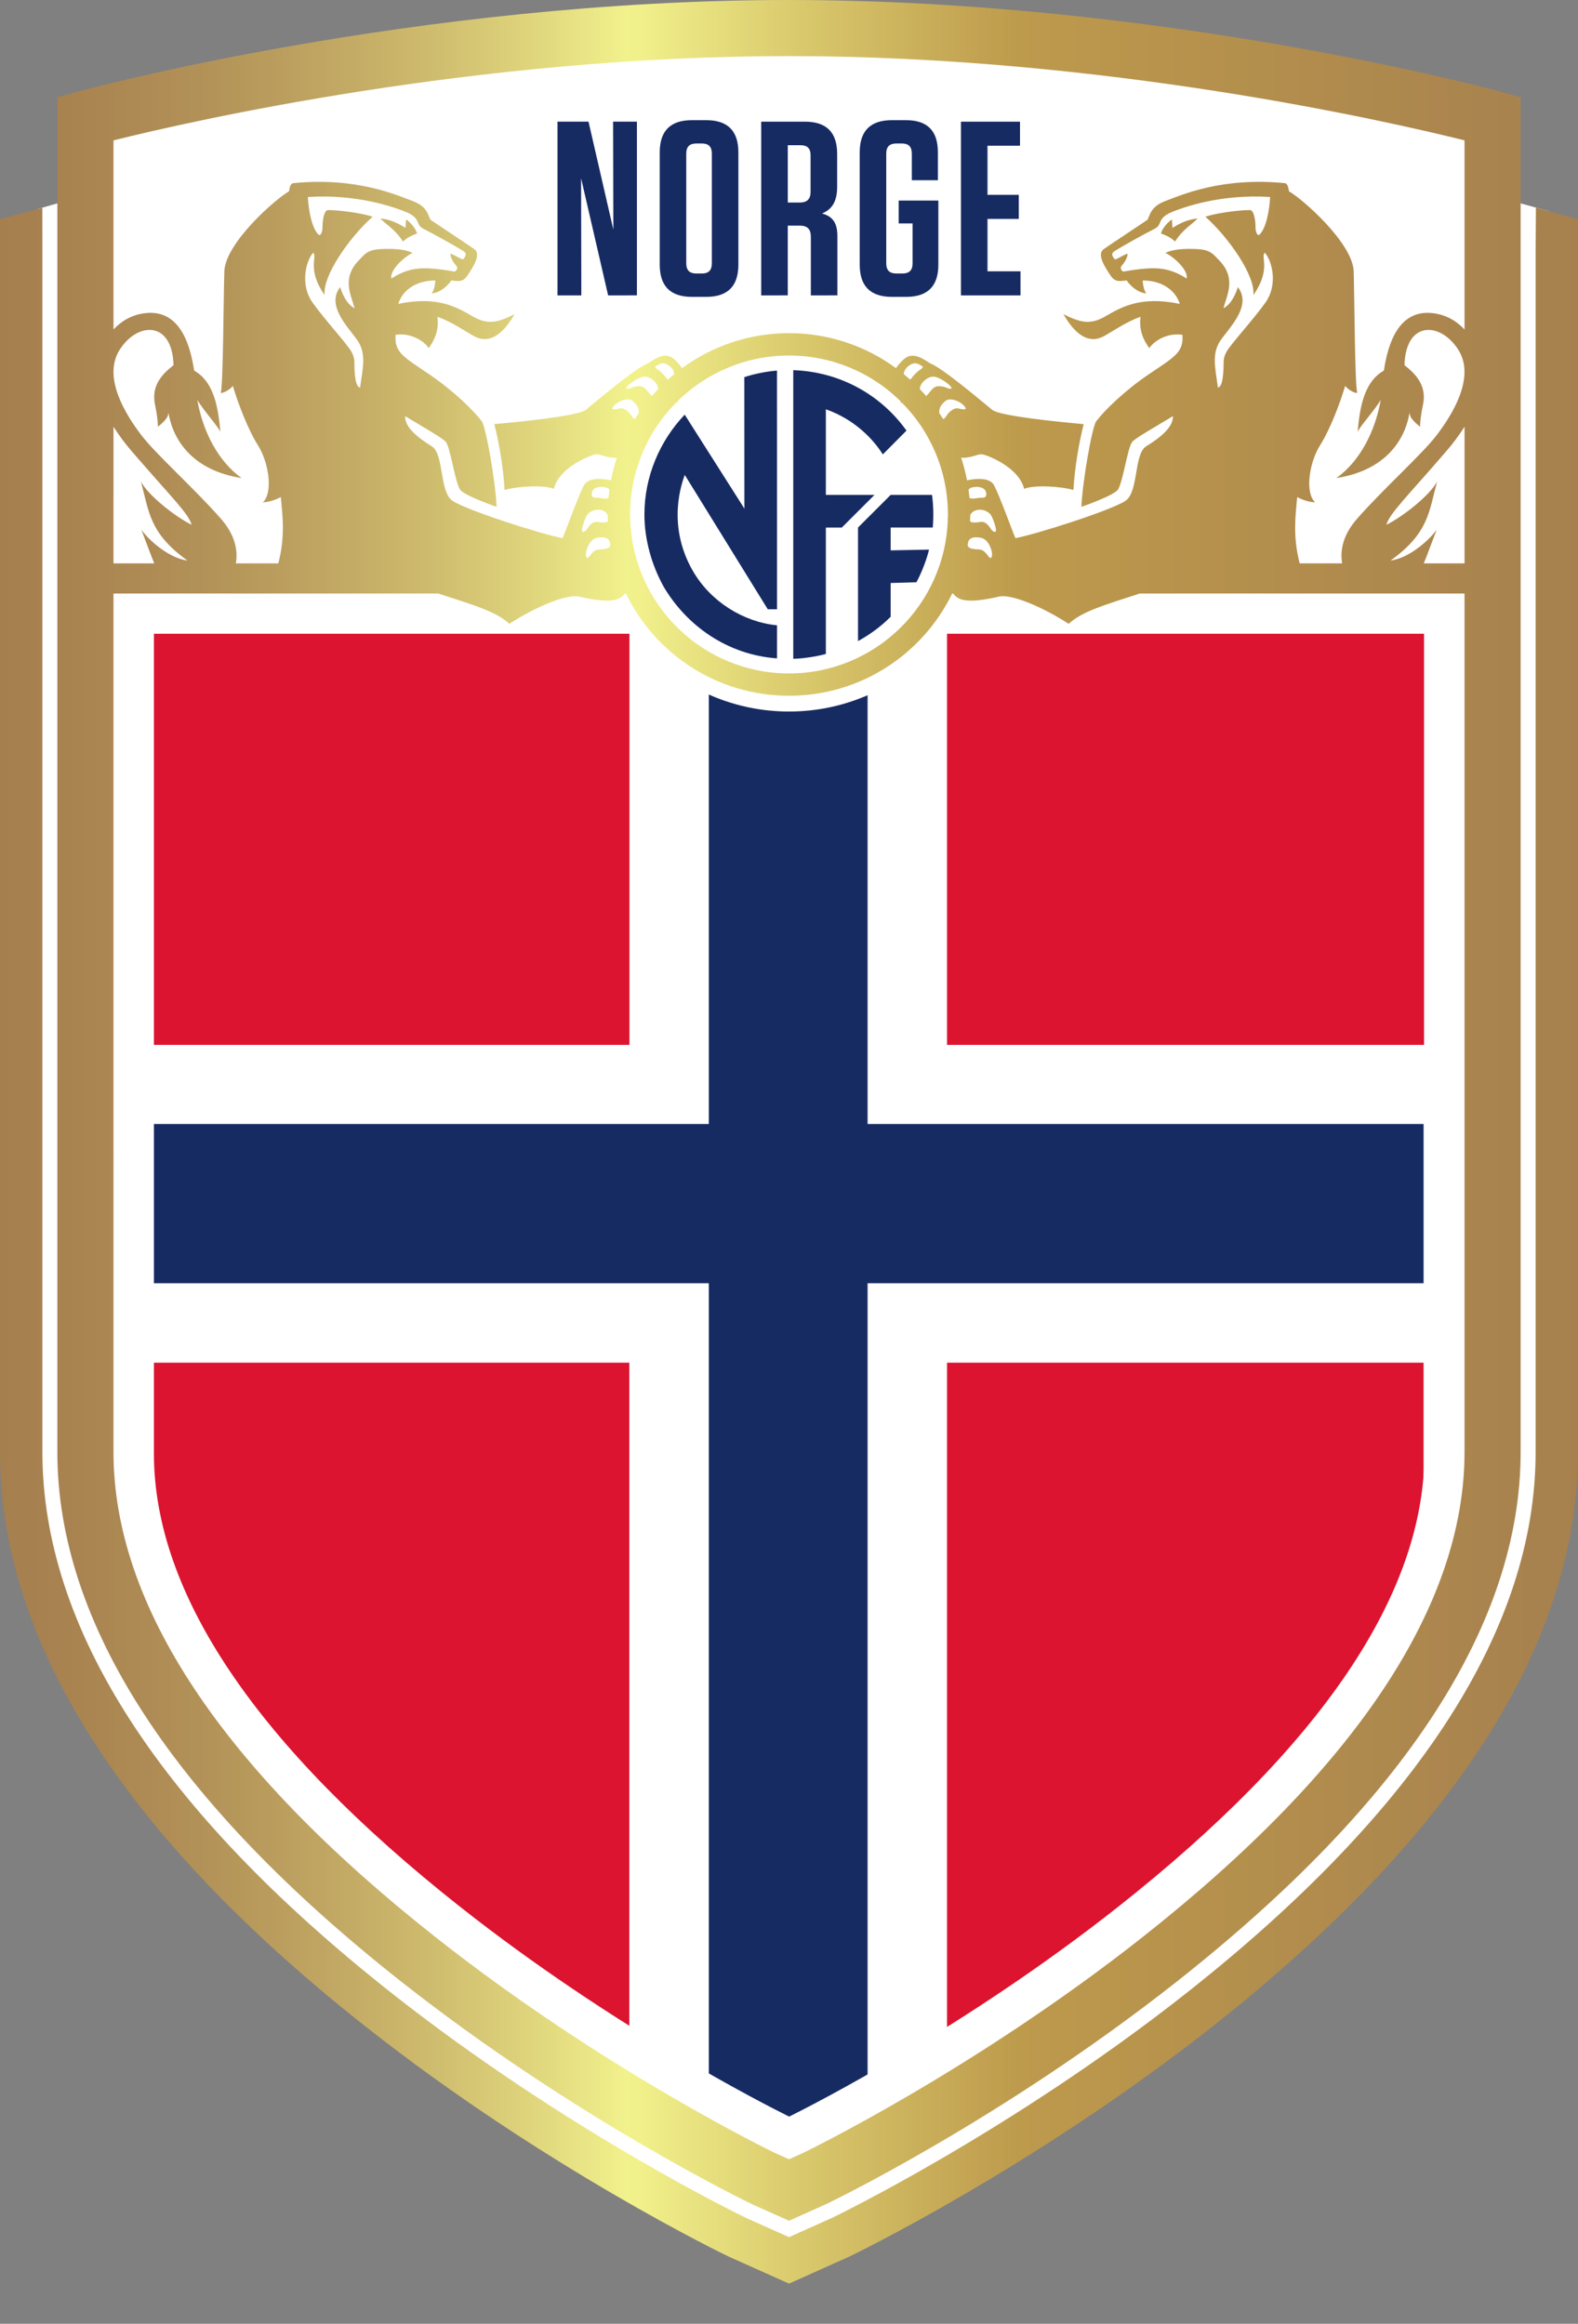
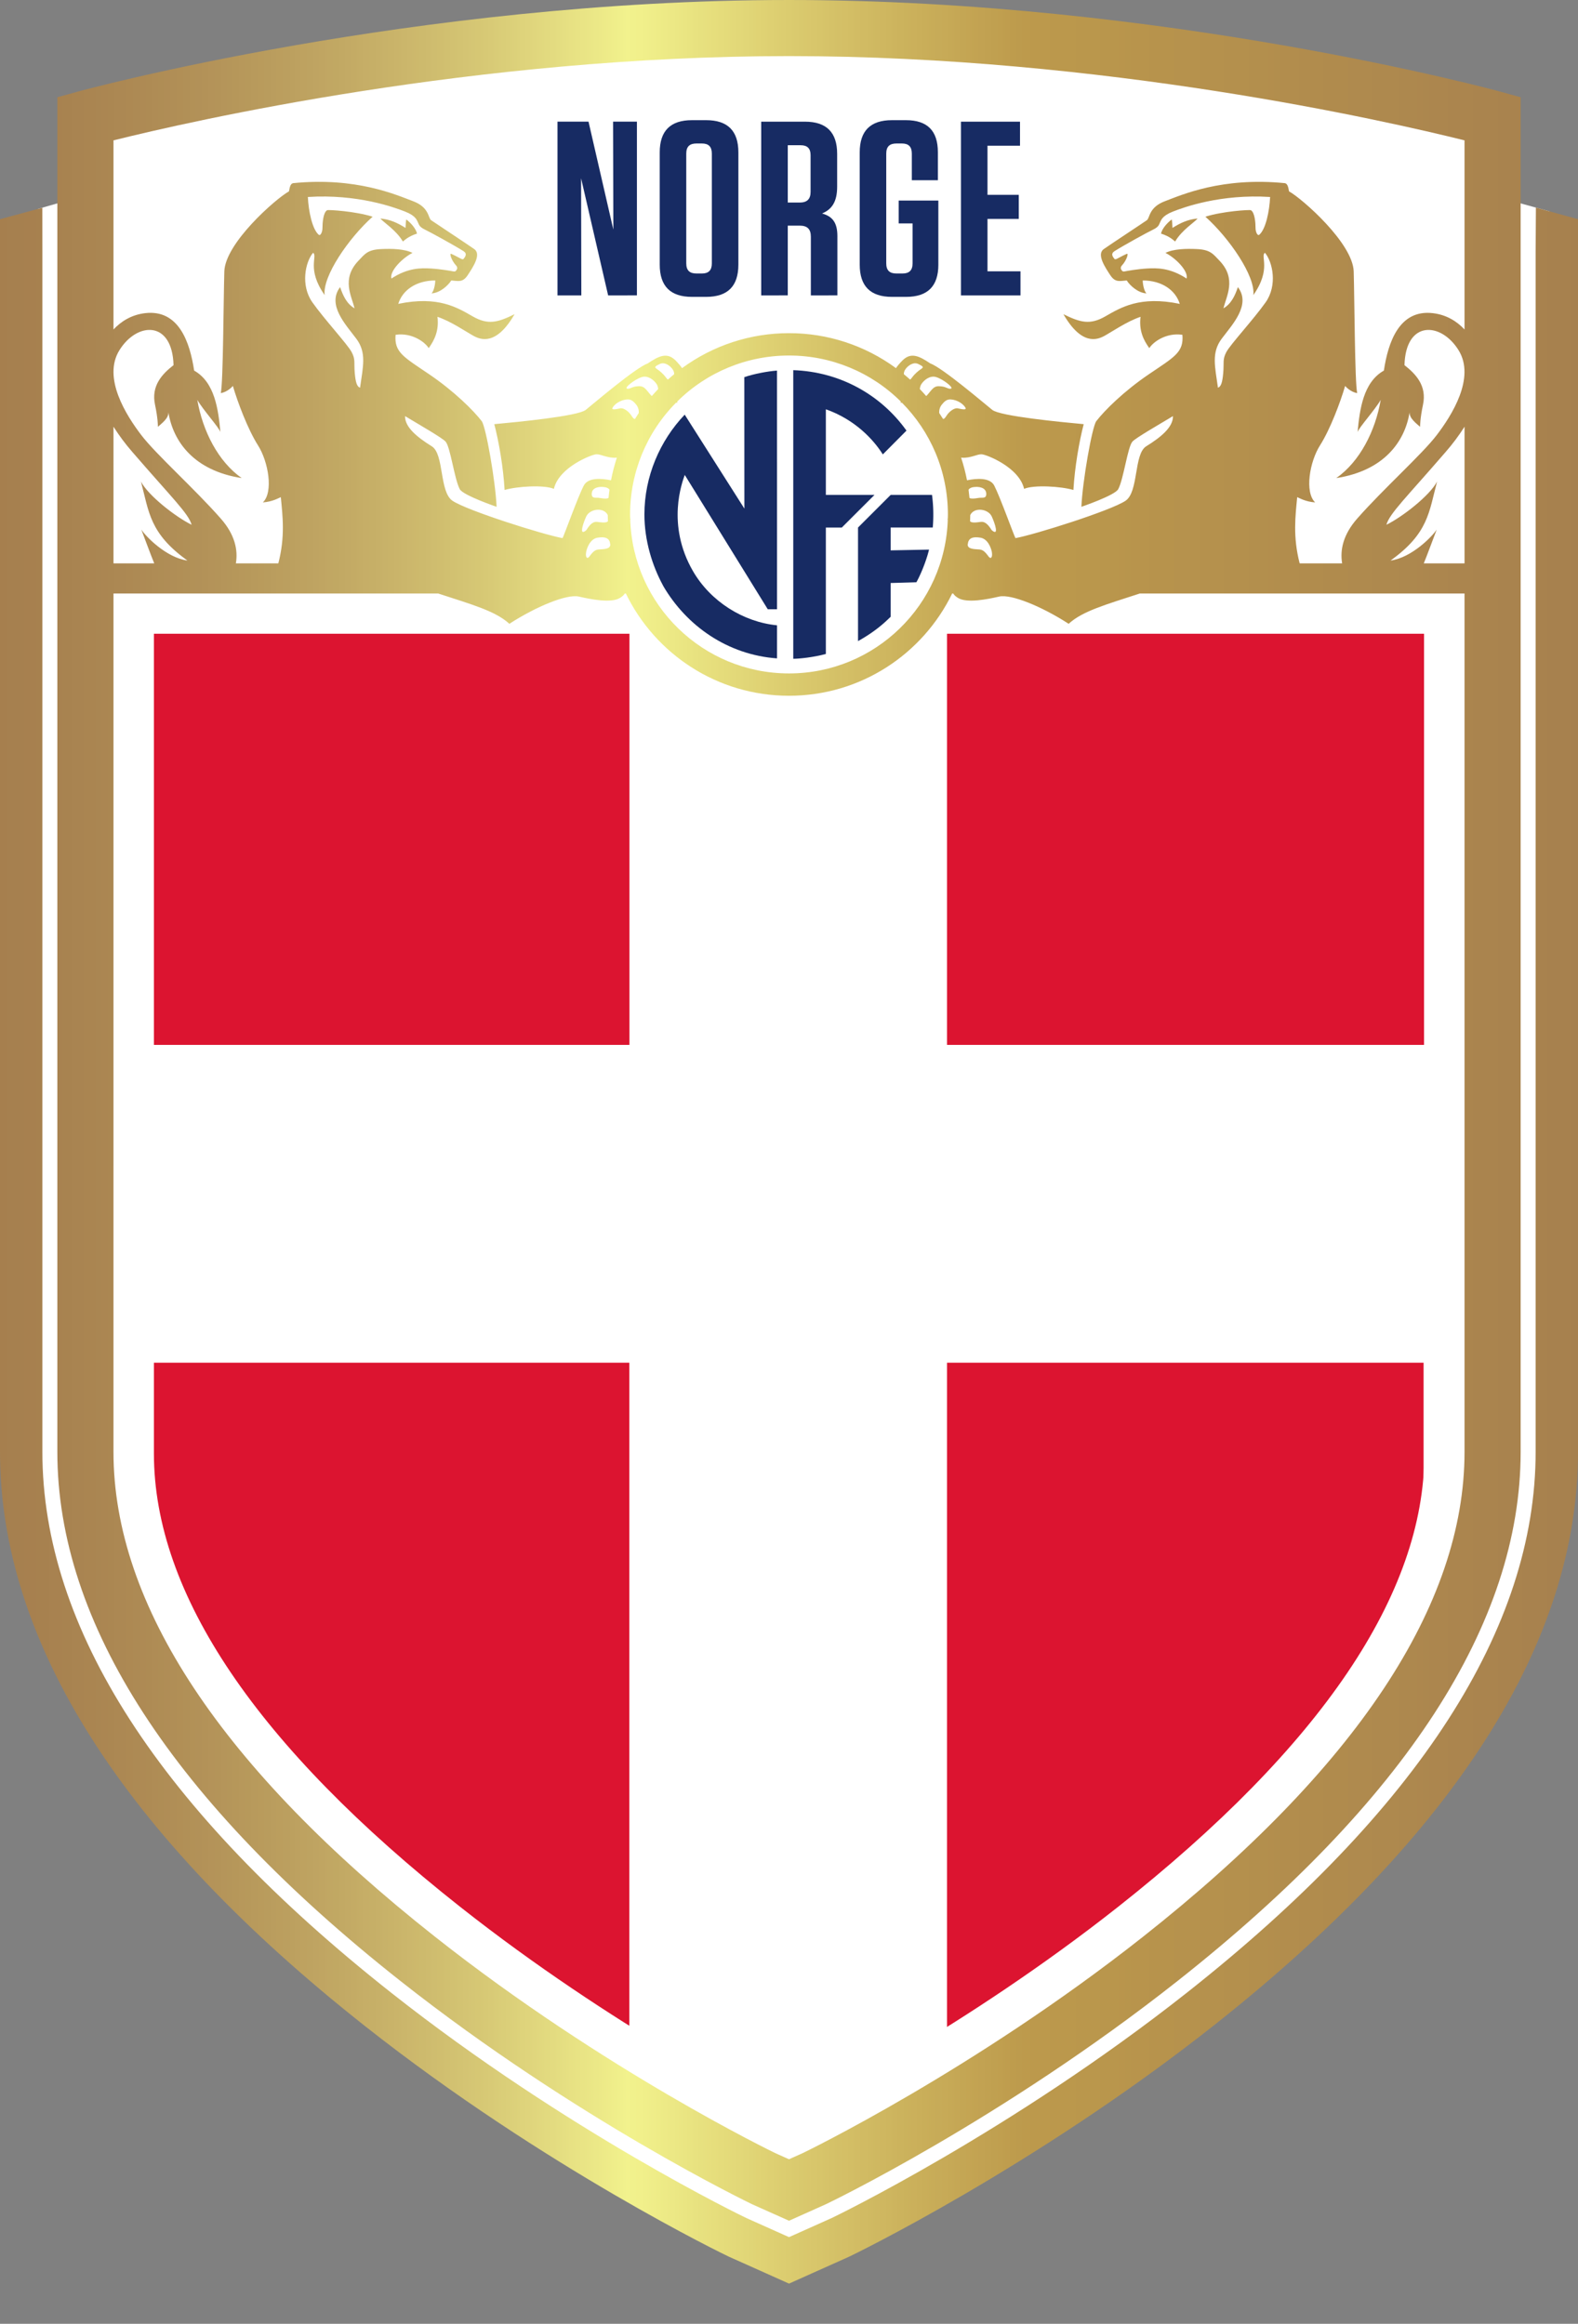
<svg xmlns="http://www.w3.org/2000/svg" xmlns:xlink="http://www.w3.org/1999/xlink" viewBox="0 0 204.88 301.64">
  <rect x="0" y="0" width="204.88" height="301.64" fill="#808080" stroke="none" />
  <defs>
    <clipPath id="t">
      <path d="M274 313h48v48h-48zm0 0" />
    </clipPath>
    <clipPath id="u">
      <path d="M274.18 337.195c0 12.993 10.53 23.524 23.52 23.524 12.987 0 23.519-10.531 23.519-23.524s-10.532-23.52-23.52-23.52-23.52 10.528-23.52 23.52m3.098 0c0-11.277 9.145-20.418 20.422-20.418s20.418 9.141 20.418 20.418c0 11.278-9.14 20.418-20.418 20.418s-20.422-9.14-20.422-20.418" />
    </clipPath>
    <clipPath id="w">
      <path d="M213 347h168v204H213Zm0 0" />
    </clipPath>
    <clipPath id="x">
      <path d="M209.977 347.672v111.43c0 19.894 14.05 41.074 41.757 62.949 22.043 17.398 43.996 27.988 44.211 28.09l1.743.78 1.792-.804c.16-.078 22.094-10.652 44.157-28.066 27.707-21.875 41.758-43.055 41.758-62.95v-111.43Zm0 0" />
    </clipPath>
    <clipPath id="y">
      <path d="M318 347h63v60h-63zm0 0" />
    </clipPath>
    <clipPath id="z">
      <path d="M210.008 347.453v111.43c0 19.894 14.05 41.074 41.758 62.949 22.043 17.398 43.996 27.988 44.21 28.094l1.739.773 1.797-.8c.16-.079 22.09-10.653 44.152-28.067 27.711-21.875 41.762-43.055 41.762-62.95V347.454Zm0 0" />
    </clipPath>
    <clipPath id="A">
      <path d="M215 447h62v104h-62zm0 0" />
    </clipPath>
    <clipPath id="B">
      <path d="M210.008 347.453v111.43c0 19.894 14.05 41.074 41.758 62.949 22.043 17.398 43.996 27.988 44.21 28.094l1.739.773 1.797-.8c.16-.079 22.09-10.653 44.152-28.067 27.711-21.875 41.762-43.055 41.762-62.95V347.454Zm0 0" />
    </clipPath>
    <clipPath id="C">
-       <path d="M215 347h166v204H215Zm0 0" />
-     </clipPath>
+       </clipPath>
    <clipPath id="D">
-       <path d="M210.008 347.453v111.43c0 19.894 14.05 41.074 41.758 62.949 22.043 17.398 43.996 27.988 44.21 28.094l1.739.773 1.797-.8c.16-.079 22.09-10.653 44.152-28.067 27.711-21.875 41.762-43.055 41.762-62.95V347.454Zm0 0" />
+       <path d="M210.008 347.453v111.43c0 19.894 14.05 41.074 41.758 62.949 22.043 17.398 43.996 27.988 44.21 28.094c.16-.079 22.09-10.653 44.152-28.067 27.711-21.875 41.762-43.055 41.762-62.95V347.454Zm0 0" />
    </clipPath>
    <clipPath id="b">
      <path d="M.09 0h165v204H.09Zm0 0" />
    </clipPath>
    <clipPath id="c">
-       <path d="M-4.992.453v111.43c0 19.894 14.05 41.074 41.758 62.949 22.043 17.398 43.996 27.988 44.21 28.094l1.739.773 1.797-.8c.16-.079 22.09-10.653 44.152-28.067 27.711-21.875 41.762-43.055 41.762-62.95V.454Zm0 0" />
-     </clipPath>
+       </clipPath>
    <clipPath id="a">
      <path d="M0 0h166v204H0z" />
    </clipPath>
    <clipPath id="F">
      <path d="M215 347h62v60h-62zm0 0" />
    </clipPath>
    <clipPath id="G">
      <path d="M210.008 347.453v111.43c0 19.894 14.05 41.074 41.758 62.949 22.043 17.398 43.996 27.988 44.21 28.094l1.739.773 1.797-.8c.16-.079 22.09-10.653 44.152-28.067 27.711-21.875 41.762-43.055 41.762-62.95V347.454Zm0 0" />
    </clipPath>
    <clipPath id="H">
      <path d="M318 447h63v104h-63zm0 0" />
    </clipPath>
    <clipPath id="I">
      <path d="M210.008 347.453v111.43c0 19.894 14.05 41.074 41.758 62.949 22.043 17.398 43.996 27.988 44.21 28.094l1.739.773 1.797-.8c.16-.079 22.09-10.653 44.152-28.067 27.711-21.875 41.762-43.055 41.762-62.95V347.454Zm0 0" />
    </clipPath>
    <clipPath id="e">
      <path d="M.64.215h10.31v22.547H.64Zm0 0" />
    </clipPath>
    <clipPath id="d">
      <path d="M0 0h11v23H0z" />
    </clipPath>
    <clipPath id="g">
      <path d="M.914.02h10.211v22.937H.915Zm0 0" />
    </clipPath>
    <clipPath id="f">
      <path d="M0 0h12v23H0z" />
    </clipPath>
    <clipPath id="i">
      <path d="M.09.215h9.89v22.547H.09Zm0 0" />
    </clipPath>
    <clipPath id="h">
      <path d="M0 0h10v23H0z" />
    </clipPath>
    <clipPath id="k">
      <path d="M.879.02h10.21v22.937H.88Zm0 0" />
    </clipPath>
    <clipPath id="j">
      <path d="M0 0h12v23H0z" />
    </clipPath>
    <clipPath id="m">
      <path d="M.023.215h7.73v22.547H.024Zm0 0" />
    </clipPath>
    <clipPath id="l">
      <path d="M0 0h8v23H0z" />
    </clipPath>
    <clipPath id="o">
      <path d="M.246.473H14.95v37.46H.246Zm0 0" />
    </clipPath>
    <clipPath id="n">
      <path d="M0 0h15v38H0z" />
    </clipPath>
    <clipPath id="q">
      <path d="M.66.656h9.774v18.985H.66Zm0 0" />
    </clipPath>
    <clipPath id="p">
      <path d="M0 0h11v20H0z" />
    </clipPath>
    <clipPath id="s">
      <path d="M.926.527H18.14v37.356H.926Zm0 0" />
    </clipPath>
    <clipPath id="r">
      <path d="M0 0h19v38H0z" />
    </clipPath>
    <clipPath id="R">
      <path d="M195 270h206v297H195Zm0 0" />
    </clipPath>
    <clipPath id="S">
      <path d="m205.379 282.309-2.676.738v175.836c0 22.238 14.984 45.344 44.531 68.668 22.758 17.965 45.485 28.906 45.692 29l4.773 2.133 4.781-2.141c.211-.094 22.754-10.895 45.68-28.992 29.55-23.324 44.531-46.43 44.531-68.668V283.047l-2.671-.738c-.434-.121-43.68-11.887-92.325-11.887-48.636 0-91.883 11.765-92.316 11.887m4.613 6.332c10.035-2.496 46.938-10.934 87.707-10.938 40.77.004 77.668 8.442 87.707 10.938v24.55c-.996-1.066-2.347-1.914-4.117-2.12-4.371-.509-5.805 3.796-6.355 7.456-2.684 1.512-3.137 5.047-3.414 7.977.183-.594 2.3-2.93 3.003-4.18-.687 4.024-2.699 8.004-5.765 10.153 6.222-.957 8.91-4.766 9.515-8.536-.043.778.856 1.426 1.36 1.883 0 0-.004-1.07.379-2.86.531-2.476-.942-4-2.403-5.144.16-5.843 4.735-5.629 7.02-1.945 2.238 3.598-.914 8.508-2.832 11.023-1.922 2.516-6.863 6.907-10.328 10.84-1.832 2.086-2.246 4.078-1.953 5.813H364c-.898-3.477-.555-6.14-.32-8.598.285.113 1.078.598 2.332.684-1.395-1.336-.711-5.29.625-7.395s2.644-5.601 3.27-7.734c.027.086.738.824 1.562.937-.313-1.422-.344-12.09-.453-15.785-.11-3.668-6.645-9.418-8.399-10.402-.082-.403-.137-.961-.515-1.059-8.22-.824-13.442 1.535-15.575 2.332-2.132.793-1.965 2.188-2.363 2.473-.394.285-4.633 3.07-5.602 3.754-.964.683.2 2.39.852 3.387.656.996 1.254.738 2.137.683.367.598 1.422 1.617 2.558 1.676-.285-.254-.484-1.137-.484-1.676 2.504 0 4.266 1.277 4.809 3.04-5.18-1.079-7.68.484-9.672 1.624-1.989 1.137-3.242.793-5.434-.285 2.363 4.094 4.383 3.328 5.32 2.816.938-.511 2.957-1.906 4.692-2.476-.227 1.793.398 3.043 1.14 4.066.454-.765 2.16-2.047 4.293-1.734.2 2.277-1.039 2.875-4.351 5.121-3.27 2.219-5.762 4.707-6.824 6.086-.547.703-1.793 7.82-1.938 11.121 0 0 4.348-1.48 4.781-2.285.704-1.309 1.22-5.473 1.848-6.18.434-.484 3.223-2.078 5.262-3.308.027 1.421-1.531 2.718-3.469 3.914-1.637 1.011-.965 5.925-2.7 7.082-1.917 1.277-11.777 4.39-14.28 4.843-.258-.484-1.993-5.347-2.758-6.824-.555-1.066-2.29-.937-3.535-.683a23.5 23.5 0 0 0-.77-2.957c.04.008.066.027.11.027.597.035 1.097-.094 1.527-.219.402-.12.746-.242 1.043-.226.62.035 4.851 1.675 5.504 4.488 1.246-.543 4.789-.336 6.402.144.172-2.988.758-6.324 1.336-8.542-2.984-.278-10.84-1.032-11.867-1.852-1.032-.824-6.453-5.457-8.063-6.04-1.476-.995-2.539-1.476-3.636-.343-.399.41-.649.719-.81.961a23.42 23.42 0 0 0-13.886-4.539 23.42 23.42 0 0 0-13.887 4.54c-.16-.243-.414-.552-.808-.962-1.098-1.133-2.164-.652-3.637.344-1.613.582-7.031 5.215-8.062 6.039-1.032.82-8.887 1.574-11.871 1.852.582 2.218 1.168 5.554 1.34 8.542 1.613-.48 5.152-.687 6.398-.144.652-2.813 4.887-4.453 5.504-4.488.3-.016.64.105 1.047.226.425.125.925.254 1.527.219.043 0 .066-.02.105-.027-.316.96-.574 1.949-.765 2.957-1.246-.254-2.98-.383-3.535.683-.77 1.477-2.504 6.34-2.758 6.824-2.504-.453-12.367-3.566-14.281-4.843-1.739-1.157-1.067-6.07-2.704-7.082-1.933-1.196-3.492-2.493-3.464-3.914 2.039 1.23 4.828 2.824 5.261 3.308.63.707 1.145 4.871 1.844 6.18.438.805 4.781 2.285 4.781 2.285-.14-3.3-1.39-10.418-1.933-11.121-1.063-1.379-3.555-3.867-6.824-6.086-3.313-2.246-4.551-2.844-4.356-5.121 2.137-.313 3.844.969 4.297 1.734.738-1.023 1.363-2.273 1.137-4.066 1.734.57 3.757 1.965 4.691 2.476.941.512 2.961 1.278 5.32-2.816-2.187 1.078-3.441 1.422-5.433.285-1.988-1.14-4.492-2.703-9.668-1.625.539-1.762 2.305-3.039 4.805-3.039 0 .54-.2 1.422-.485 1.676 1.14-.059 2.192-1.078 2.563-1.676.882.055 1.476.313 2.132-.683.653-.997 1.82-2.704.856-3.387-.969-.684-5.207-3.469-5.606-3.754-.398-.285-.226-1.68-2.359-2.473-2.133-.797-7.355-3.156-15.574-2.332-.383.098-.434.656-.52 1.059-1.754.984-8.289 6.734-8.394 10.402-.11 3.695-.145 14.363-.457 15.785.824-.113 1.535-.851 1.562-.937.63 2.133 1.938 5.629 3.274 7.734s2.02 6.059.625 7.395c1.254-.086 2.047-.57 2.332-.684.234 2.457.578 5.121-.324 8.598h-5.512c.293-1.735-.121-3.727-1.957-5.813-3.461-3.933-8.403-8.324-10.324-10.84-1.922-2.515-5.075-7.425-2.836-11.023 2.289-3.684 6.859-3.898 7.023 1.945-1.465 1.145-2.934 2.668-2.402 5.145.383 1.789.375 2.86.375 2.86.504-.458 1.406-1.106 1.36-1.884.608 3.77 3.296 7.579 9.515 8.536-3.063-2.149-5.075-6.13-5.762-10.153.703 1.25 2.816 3.586 3 4.18-.273-2.93-.727-6.465-3.41-7.977-.55-3.66-1.985-7.965-6.36-7.457-1.765.207-3.117 1.055-4.113 2.121zm129.973 15.398c-.266-.316-.516-.695 0-1.02 1.305-.816 4.2-2.402 5.004-2.792.804-.391.754-.672.914-.961.137-.243.234-.82 1.66-1.38 1.426-.562 6.207-2.304 12.621-1.894-.086 1.836-.562 4.192-1.418 4.914-.207.153-.473-.347-.473-.894s-.078-2.016-.609-2.305c-.207-.082-3.691.14-5.902.844 3.136 2.812 6.515 7.754 6.226 10.172 2.39-3.395.856-5.063 1.508-5.489 1 1.196 1.649 4.22.086 6.43-1.563 2.215-4.563 5.45-5.094 6.445s-.285 1.344-.414 2.75c-.11 1.23-.285 1.754-.683 1.887-.38-2.742-.875-4.527.48-6.348 1.356-1.816 3.86-4.406 2.11-6.707-.36 1.067-.844 2.153-1.872 2.754.352-1.554 1.754-3.8-.504-6.172-.855-.898-1.203-1.437-2.937-1.52-1.348-.065-3.047-.034-4.09.497 1.254.617 3.004 2.332 2.746 3.328-2.18-1.426-3.894-1.371-5.129-1.305-1.234.07-2.691.329-2.918.38-.218.05-.308-.036-.39-.157-.098-.137-.215-.351.066-.652.39-.414.8-1.242.68-1.485-.035-.043-.98.45-1.324.637a.6.6 0 0 1-.25.078q-.065 0-.094-.035m-103.313-3.133c-.855-.722-1.336-3.078-1.422-4.914 6.418-.41 11.196 1.332 12.625 1.895 1.426.558 1.52 1.136 1.657 1.379.164.289.11.57.918.96.804.391 3.699 1.977 5.004 2.793.511.325.261.704 0 1.02-.051.059-.192.043-.344-.043-.348-.188-1.29-.68-1.324-.637-.121.242.285 1.07.675 1.485.286.3.168.515.07.652-.081.121-.171.207-.394.156-.222-.05-1.68-.308-2.914-.379-1.238-.066-2.953-.12-5.129 1.305-.258-.996 1.492-2.71 2.742-3.328-1.039-.531-2.738-.563-4.086-.496-1.738.082-2.085.62-2.94 1.52-2.255 2.37-.853 4.617-.5 6.171-1.032-.601-1.513-1.687-1.872-2.754-1.75 2.301.754 4.89 2.11 6.707 1.355 1.82.859 3.606.48 6.348-.399-.133-.574-.656-.688-1.887-.125-1.406.121-1.754-.414-2.75-.527-.996-3.527-4.23-5.09-6.445-1.562-2.211-.914-5.234.086-6.43.653.426-.883 2.094 1.508 5.489-.293-2.418 3.086-7.36 6.227-10.172-2.211-.703-5.7-.926-5.903-.844-.53.289-.609 1.758-.609 2.305 0 .476-.203.921-.39.921a.14.14 0 0 1-.083-.027m46.524 21.645a20.57 20.57 0 0 1 14.523-5.98 20.57 20.57 0 0 1 14.524 5.98c-.016.062-.036.129-.036.176.055-.02.11-.032.16-.047 3.7 3.726 5.981 8.859 5.981 14.523 0 .184-.008.367-.012.55-.03.028-.054.044-.09.075.028-.008.06-.004.09-.012-.328 11.114-9.43 20.02-20.617 20.02s-20.289-8.906-20.617-20.02c.027.008.062.004.086.012-.031-.031-.055-.047-.09-.074-.004-.184-.012-.367-.012-.551a20.57 20.57 0 0 1 5.98-14.523c.055.015.106.027.16.046a1 1 0 0 0-.03-.175m29.433-3.555c-.004-.227.063-.46.235-.687.363-.485 1.043-.934 1.652-.633.61.3.73.402.352.644-.375.246-.844.645-1.168 1.098-.09.125-.176.215-.254.281q-.403-.363-.817-.703m-30.894.422c-.324-.453-.793-.852-1.168-1.098-.375-.242-.258-.344.355-.644.61-.301 1.29.148 1.649.633.172.226.242.46.238.687-.277.227-.55.465-.816.703a1.6 1.6 0 0 1-.258-.281m32.969 1.508c.015-.23.082-.465.21-.66.332-.5 1.102-1.153 1.93-.891.945.305 2.262 1.371 1.922 1.484-.34.118-.574-.207-1.238-.28-.664-.071-.922-.028-1.465.647-.254.31-.402.504-.535.602-.266-.305-.54-.61-.824-.902m-38.032-.067c-.34-.113.977-1.18 1.922-1.484.828-.262 1.594.39 1.93.89.129.196.195.43.207.66-.281.294-.555.598-.824.903-.13-.098-.282-.293-.532-.601-.543-.676-.804-.72-1.468-.649-.563.063-.82.309-1.09.309a.4.4 0 0 1-.145-.028m41.043 3.938c-.16-.258-.324-.516-.492-.762-.027-.355.074-.77.336-1.09.293-.36.617-.71 1.152-.676.891.055 1.641.602 1.907 1.059.222.39-.555.184-.993.098-.441-.09-1.109.41-1.449.949-.187.293-.305.426-.43.426-.011 0-.023-.004-.03-.004m-42.895-1.469c.261-.457 1.015-1.004 1.902-1.059.535-.035.863.317 1.156.676.262.32.364.73.332 1.086-.168.25-.328.508-.488.766-.137.023-.258-.102-.46-.422-.34-.54-1.009-1.04-1.45-.95-.242.048-.59.133-.813.133-.18 0-.28-.054-.18-.23m108.137 5.781a27 27 0 0 0 2.47-3.3v17.742h-5.294c.516-1.254 1.024-2.688 1.684-4.395-.55.871-3.25 3.66-5.996 4.027 4.914-3.527 4.98-6.27 6.039-10.246-.961 1.828-4.52 4.594-6.578 5.602.414-1.473 2.554-3.5 7.675-9.43m-172.945-3.3a27 27 0 0 0 2.465 3.3c5.125 5.93 7.266 7.957 7.68 9.43-2.063-1.008-5.621-3.774-6.578-5.602 1.054 3.977 1.125 6.72 6.035 10.246-2.742-.367-5.442-3.156-5.992-4.027.656 1.707 1.168 3.14 1.683 4.395h-5.293zm111.14 9.25a32 32 0 0 0-.124-1.07c.11-.161.297-.278.582-.329.73-.121 1.648.027 1.719.793.046.586-.301.582-.664.582-.114 0-.227 0-.329.02-.222.035-.52.085-.773.085-.164 0-.313-.02-.41-.082m-49.043-.605c.066-.766.988-.914 1.715-.793.289.05.476.168.586.328-.051.356-.09.711-.125 1.07-.258.157-.82.055-1.184-.004-.105-.02-.219-.02-.328-.02h-.004c-.363 0-.711 0-.66-.581m49.12 3.644c.009-.27.02-.539.02-.812.496-1.067 2.328-.836 2.793.18.426.925.985 2.636-.011 1.77-.45-.731-.875-1.13-1.387-1.071-.25.027-.57.082-.852.082-.234 0-.441-.035-.562-.149m-49.84-.632c.469-1.016 2.3-1.247 2.797-.18 0 .273.012.543.02.812-.278.25-.965.118-1.415.067-.511-.059-.937.34-1.386 1.07-.192.168-.329.238-.414.238-.375 0 .054-1.257.398-2.007m52.2 5.144c-.473-.648-.759-.84-1.2-.867-.625-.04-1.469-.047-1.473-.617q.037-.177.067-.36c.183-.52.644-.699 1.586-.55.96.152 1.379 1.316 1.484 1.851.07.379.016.774-.172.774-.074 0-.172-.067-.293-.23m-52.207-.544c.102-.535.524-1.7 1.485-1.851.937-.149 1.402.03 1.585.55.016.121.043.239.063.36-.004.57-.844.578-1.469.617-.441.027-.73.219-1.203.867-.117.164-.215.23-.293.23-.183 0-.242-.394-.168-.773m71.871 5.399h42.172v111.418c0 19.894-14.05 41.074-41.758 62.949-22.015 17.379-43.996 27.992-44.152 28.066l-1.797.805-1.742-.778c-.215-.105-22.144-10.679-44.207-28.097-27.71-21.871-41.758-43.05-41.758-62.945V347.465h42.172c4.402 1.441 7.434 2.277 9.227 3.93 3.539-2.286 7.492-3.883 9.015-3.536 1.528.348 4.176.891 5.34.18.328-.2.524-.387.633-.574h.137c3.812 7.855 11.867 13.27 21.183 13.27 9.317 0 17.367-5.415 21.184-13.27h.137c.109.187.3.375.628.574 1.168.711 3.817.168 5.34-.18 1.528-.347 5.48 1.25 9.02 3.536 1.793-1.653 4.824-2.489 9.226-3.93m51.403-44.399v155.817c0 22.863-15.235 46.48-45.27 70.191-22.87 18.055-45.89 29.153-46.101 29.246l-4.77 2.137-.797.355-.793-.355-4.773-2.137c-.211-.093-23.196-11.164-46.102-29.246-30.039-23.71-45.27-47.328-45.27-70.191V303.066l-.007-5.675-5.496 1.484v160.008c0 24.633 15.933 49.703 47.363 74.512 23.41 18.484 47.047 29.855 47.262 29.949l4.773 2.136 3.047 1.364 3.043-1.364 4.77-2.136c.218-.098 23.921-11.524 47.261-29.95 31.426-24.808 47.363-49.878 47.363-74.511V298.875l-4.043-1.113-1.425-.395zm-47.149-3.058c-.015-.41-.05-.961-.101-1.098-.567.43-1.235 1.149-1.39 1.836 1.16.363 1.648.89 1.835 1.027.867-1.492 2.578-2.539 2.914-2.984-1.262.106-2.273.594-3.258 1.219m-99.922 1.765c.188-.136.676-.664 1.836-1.027-.156-.687-.824-1.406-1.39-1.836-.051.137-.086.688-.102 1.098-.984-.625-2-1.113-3.262-1.219.336.445 2.047 1.492 2.918 2.984" />
    </clipPath>
    <g clip-path="url(#a)">
      <g id="E" clip-path="url(#b)" style="clip-rule:nonzero">
        <g clip-path="url(#c)" style="clip-rule:nonzero">
          <path d="M92.902 224.059V89.992h72.188V69.324H92.902V-2.742H72.29v72.066H.09v20.668h72.2V224.06Zm0 0" style="fill:#172b63;fill-opacity:1;fill-rule:nonzero;stroke:none" />
        </g>
      </g>
    </g>
    <g clip-path="url(#d)">
      <g id="J" clip-path="url(#e)" style="clip-rule:nonzero">
        <path d="M7.86.21h3.093v22.552H7.215L3.703 7.559l.031 15.203H.641V.21h4.027l3.223 14.016zm0 0" style="fill:#172b63;fill-opacity:1;fill-rule:nonzero;stroke:none" />
      </g>
    </g>
    <g clip-path="url(#f)">
      <g id="K" clip-path="url(#g)" style="clip-rule:nonzero">
        <path d="M6.39 3.047h-.706c-.903 0-1.325.418-1.325 1.32v14.238c0 .903.422 1.32 1.325 1.32h.707c.87 0 1.289-.417 1.289-1.32V4.367c0-.902-.418-1.32-1.29-1.32m.548 19.91H5.102C2.3 22.957.914 21.57.914 18.766V4.207C.914 1.407 2.301.02 5.102.02h1.835c2.805 0 4.188 1.386 4.188 4.187v14.559c0 2.804-1.383 4.191-4.187 4.191" style="fill:#172b63;fill-opacity:1;fill-rule:nonzero;stroke:none" />
      </g>
    </g>
    <g clip-path="url(#h)">
      <g id="L" clip-path="url(#i)" style="clip-rule:nonzero">
        <path d="M5.21 3.273H3.54v7.442h1.542c.969 0 1.418-.453 1.418-1.387V4.563c0-.872-.418-1.29-1.29-1.29m4.77 11.82v7.669H6.535V15.16c0-1-.453-1.45-1.453-1.45H3.539v9.052H.09V.215h5.673c2.8 0 4.187 1.383 4.187 4.183v4.254c0 1.996-.71 2.965-1.965 3.48 1.418.388 1.996 1.255 1.996 2.962" style="fill:#172b63;fill-opacity:1;fill-rule:nonzero;stroke:none" />
      </g>
    </g>
    <g clip-path="url(#j)">
      <g id="M" clip-path="url(#k)" style="clip-rule:nonzero">
        <path d="M5.938 13.422v-2.965h5.152v8.309c0 2.804-1.383 4.191-4.188 4.191H5.066c-2.8 0-4.187-1.387-4.187-4.191V4.207C.879 1.407 2.266.02 5.066.02h1.805c2.805 0 4.156 1.386 4.156 4.156v3.64H7.645V4.367c0-.902-.418-1.32-1.29-1.32h-.707c-.902 0-1.324.418-1.324 1.32v14.238c0 .903.422 1.32 1.324 1.32h.774c.898 0 1.32-.417 1.32-1.32v-5.183zm0 0" style="fill:#172b63;fill-opacity:1;fill-rule:nonzero;stroke:none" />
      </g>
    </g>
    <g clip-path="url(#l)">
      <g id="N" clip-path="url(#m)" style="clip-rule:nonzero">
        <path d="M7.691.21v3.126H3.47v6.379h4.058v3.125H3.47v6.797h4.285v3.125H.024V.21Zm0 0" style="fill:#172b63;fill-opacity:1;fill-rule:nonzero;stroke:none" />
      </g>
    </g>
    <g clip-path="url(#n)">
      <g id="O" clip-path="url(#o)" style="clip-rule:nonzero">
        <path d="M14.95 8.316C11.66 3.711 6.37.68.25.47v37.465c.773 0 2.625-.188 4.234-.625v-16.41h2.07l4.243-4.239H4.484V5.55c3.739 1.317 6.149 3.876 7.395 5.856zm0 0" style="fill:#172b63;fill-opacity:1;fill-rule:nonzero;stroke:none" />
      </g>
    </g>
    <g clip-path="url(#p)">
      <g id="P" clip-path="url(#q)" style="clip-rule:nonzero">
        <path d="M10.363 4.898A19.6 19.6 0 0 0 10.266.66H4.902L.66 4.898v14.743c2.403-1.332 3.664-2.61 4.238-3.16V12.1l3.34-.097c.817-1.484 1.446-3.371 1.64-4.238l-4.98.097V4.898Zm0 0" style="fill:#172b63;fill-opacity:1;fill-rule:nonzero;stroke:none" />
      </g>
    </g>
    <g clip-path="url(#r)">
      <g id="Q" clip-path="url(#s)" style="clip-rule:nonzero">
        <path d="m6.164 14.07 1.356 2.192 9.421 15.246h1.2L18.137.528c-1.172.077-3.032.429-4.239.85l.008 17.063-7.75-12.195C2.934 9.625.926 14.262.926 19.196c0 3.366 1 6.64 2.433 9.261h-.007c3.054 5.246 8.418 8.969 14.789 9.426V33.59c-4.352-.426-8.602-3.059-10.903-7.02-3.523-6.07-1.379-11.629-1.074-12.5" style="fill:#172b63;fill-opacity:1;fill-rule:nonzero;stroke:none" />
      </g>
    </g>
    <linearGradient id="v" x1="0" x2="1" y1="0" y2="0" gradientTransform="matrix(47.042 0 0 47.042 274.178 337.196)" gradientUnits="userSpaceOnUse">
      <stop offset="0" style="stop-color:#f1f48f;stop-opacity:1" />
      <stop offset=".125" style="stop-color:#f1f48f;stop-opacity:1" />
      <stop offset=".156" style="stop-color:#f1f48f;stop-opacity:1" />
      <stop offset=".172" style="stop-color:#f1f48f;stop-opacity:1" />
      <stop offset=".18" style="stop-color:#f1f38f;stop-opacity:1" />
      <stop offset=".184" style="stop-color:#f0f28e;stop-opacity:1" />
      <stop offset=".188" style="stop-color:#eff18d;stop-opacity:1" />
      <stop offset=".191" style="stop-color:#eff08c;stop-opacity:1" />
      <stop offset=".195" style="stop-color:#eeef8c;stop-opacity:1" />
      <stop offset=".199" style="stop-color:#eeee8b;stop-opacity:1" />
      <stop offset=".203" style="stop-color:#edee8a;stop-opacity:1" />
      <stop offset=".207" style="stop-color:#eded8a;stop-opacity:1" />
      <stop offset=".211" style="stop-color:#edec89;stop-opacity:1" />
      <stop offset=".215" style="stop-color:#eceb88;stop-opacity:1" />
      <stop offset=".219" style="stop-color:#ecea88;stop-opacity:1" />
      <stop offset=".223" style="stop-color:#ebea87;stop-opacity:1" />
      <stop offset=".227" style="stop-color:#ebe987;stop-opacity:1" />
      <stop offset=".23" style="stop-color:#eae886;stop-opacity:1" />
      <stop offset=".234" style="stop-color:#eae785;stop-opacity:1" />
      <stop offset=".238" style="stop-color:#eae785;stop-opacity:1" />
      <stop offset=".242" style="stop-color:#e9e684;stop-opacity:1" />
      <stop offset=".246" style="stop-color:#e9e583;stop-opacity:1" />
      <stop offset=".25" style="stop-color:#e8e483;stop-opacity:1" />
      <stop offset=".254" style="stop-color:#e8e482;stop-opacity:1" />
      <stop offset=".258" style="stop-color:#e7e382;stop-opacity:1" />
      <stop offset=".262" style="stop-color:#e7e281;stop-opacity:1" />
      <stop offset=".266" style="stop-color:#e7e181;stop-opacity:1" />
      <stop offset=".27" style="stop-color:#e6e180;stop-opacity:1" />
      <stop offset=".273" style="stop-color:#e6e07f;stop-opacity:1" />
      <stop offset=".277" style="stop-color:#e5df7f;stop-opacity:1" />
      <stop offset=".281" style="stop-color:#e5de7e;stop-opacity:1" />
      <stop offset=".285" style="stop-color:#e5de7e;stop-opacity:1" />
      <stop offset=".289" style="stop-color:#e4dd7d;stop-opacity:1" />
      <stop offset=".293" style="stop-color:#e4dc7d;stop-opacity:1" />
      <stop offset=".297" style="stop-color:#e3dc7c;stop-opacity:1" />
      <stop offset=".301" style="stop-color:#e3db7b;stop-opacity:1" />
      <stop offset=".305" style="stop-color:#e3da7b;stop-opacity:1" />
      <stop offset=".309" style="stop-color:#e2da7a;stop-opacity:1" />
      <stop offset=".313" style="stop-color:#e2d97a;stop-opacity:1" />
      <stop offset=".316" style="stop-color:#e1d879;stop-opacity:1" />
      <stop offset=".32" style="stop-color:#e1d779;stop-opacity:1" />
      <stop offset=".324" style="stop-color:#e1d778;stop-opacity:1" />
      <stop offset=".328" style="stop-color:#e0d678;stop-opacity:1" />
      <stop offset=".332" style="stop-color:#e0d577;stop-opacity:1" />
      <stop offset=".336" style="stop-color:#e0d577;stop-opacity:1" />
      <stop offset=".34" style="stop-color:#dfd476;stop-opacity:1" />
      <stop offset=".344" style="stop-color:#dfd476;stop-opacity:1" />
      <stop offset=".348" style="stop-color:#ded375;stop-opacity:1" />
      <stop offset=".352" style="stop-color:#ded275;stop-opacity:1" />
      <stop offset=".355" style="stop-color:#ded274;stop-opacity:1" />
      <stop offset=".359" style="stop-color:#ddd174;stop-opacity:1" />
      <stop offset=".363" style="stop-color:#ddd073;stop-opacity:1" />
      <stop offset=".367" style="stop-color:#ddd073;stop-opacity:1" />
      <stop offset=".371" style="stop-color:#dccf72;stop-opacity:1" />
      <stop offset=".375" style="stop-color:#dcce72;stop-opacity:1" />
      <stop offset=".379" style="stop-color:#dcce71;stop-opacity:1" />
      <stop offset=".383" style="stop-color:#dbcd71;stop-opacity:1" />
      <stop offset=".387" style="stop-color:#dbcd70;stop-opacity:1" />
      <stop offset=".391" style="stop-color:#dbcc70;stop-opacity:1" />
      <stop offset=".395" style="stop-color:#dacb6f;stop-opacity:1" />
      <stop offset=".398" style="stop-color:#dacb6f;stop-opacity:1" />
      <stop offset=".402" style="stop-color:#d9ca6e;stop-opacity:1" />
      <stop offset=".406" style="stop-color:#d9ca6e;stop-opacity:1" />
      <stop offset=".41" style="stop-color:#d9c96d;stop-opacity:1" />
      <stop offset=".414" style="stop-color:#d8c86d;stop-opacity:1" />
      <stop offset=".418" style="stop-color:#d8c86d;stop-opacity:1" />
      <stop offset=".422" style="stop-color:#d8c76c;stop-opacity:1" />
      <stop offset=".426" style="stop-color:#d7c76c;stop-opacity:1" />
      <stop offset=".43" style="stop-color:#d7c66b;stop-opacity:1" />
      <stop offset=".434" style="stop-color:#d7c66b;stop-opacity:1" />
      <stop offset=".438" style="stop-color:#d7c56a;stop-opacity:1" />
      <stop offset=".445" style="stop-color:#d6c46a;stop-opacity:1" />
      <stop offset=".453" style="stop-color:#d6c369;stop-opacity:1" />
      <stop offset=".461" style="stop-color:#d5c268;stop-opacity:1" />
      <stop offset=".469" style="stop-color:#d4c168;stop-opacity:1" />
      <stop offset=".477" style="stop-color:#d4c067;stop-opacity:1" />
      <stop offset=".484" style="stop-color:#d3bf66;stop-opacity:1" />
      <stop offset=".492" style="stop-color:#d3be65;stop-opacity:1" />
      <stop offset=".5" style="stop-color:#d2bd64;stop-opacity:1" />
      <stop offset=".508" style="stop-color:#d1bc64;stop-opacity:1" />
      <stop offset=".516" style="stop-color:#d1bb63;stop-opacity:1" />
      <stop offset=".523" style="stop-color:#d0ba62;stop-opacity:1" />
      <stop offset=".531" style="stop-color:#d0b962;stop-opacity:1" />
      <stop offset=".539" style="stop-color:#cfb861;stop-opacity:1" />
      <stop offset=".547" style="stop-color:#cfb760;stop-opacity:1" />
      <stop offset=".555" style="stop-color:#ceb660;stop-opacity:1" />
      <stop offset=".563" style="stop-color:#cdb55f;stop-opacity:1" />
      <stop offset=".57" style="stop-color:#cdb55e;stop-opacity:1" />
      <stop offset=".578" style="stop-color:#ccb45e;stop-opacity:1" />
      <stop offset=".586" style="stop-color:#ccb35d;stop-opacity:1" />
      <stop offset=".594" style="stop-color:#cbb25c;stop-opacity:1" />
      <stop offset=".602" style="stop-color:#cbb15c;stop-opacity:1" />
      <stop offset=".609" style="stop-color:#cab05b;stop-opacity:1" />
      <stop offset=".617" style="stop-color:#caaf5b;stop-opacity:1" />
      <stop offset=".625" style="stop-color:#caaf5a;stop-opacity:1" />
      <stop offset=".633" style="stop-color:#c9ae59;stop-opacity:1" />
      <stop offset=".641" style="stop-color:#c9ad59;stop-opacity:1" />
      <stop offset=".648" style="stop-color:#c8ac58;stop-opacity:1" />
      <stop offset=".656" style="stop-color:#c8ac58;stop-opacity:1" />
      <stop offset=".664" style="stop-color:#c7ab57;stop-opacity:1" />
      <stop offset=".672" style="stop-color:#c7aa57;stop-opacity:1" />
      <stop offset=".68" style="stop-color:#c6a956;stop-opacity:1" />
      <stop offset=".688" style="stop-color:#c6a956;stop-opacity:1" />
      <stop offset=".695" style="stop-color:#c6a855;stop-opacity:1" />
      <stop offset=".703" style="stop-color:#c5a755;stop-opacity:1" />
      <stop offset=".711" style="stop-color:#c5a754;stop-opacity:1" />
      <stop offset=".719" style="stop-color:#c5a654;stop-opacity:1" />
      <stop offset=".727" style="stop-color:#c4a653;stop-opacity:1" />
      <stop offset=".734" style="stop-color:#c4a553;stop-opacity:1" />
      <stop offset=".742" style="stop-color:#c3a453;stop-opacity:1" />
      <stop offset=".75" style="stop-color:#c3a452;stop-opacity:1" />
      <stop offset=".758" style="stop-color:#c3a352;stop-opacity:1" />
      <stop offset=".766" style="stop-color:#c2a351;stop-opacity:1" />
      <stop offset=".773" style="stop-color:#c2a251;stop-opacity:1" />
      <stop offset=".781" style="stop-color:#c2a251;stop-opacity:1" />
      <stop offset=".789" style="stop-color:#c1a150;stop-opacity:1" />
      <stop offset=".797" style="stop-color:#c1a050;stop-opacity:1" />
      <stop offset=".813" style="stop-color:#c1a050;stop-opacity:1" />
      <stop offset=".828" style="stop-color:#c09f4f;stop-opacity:1" />
      <stop offset=".844" style="stop-color:#c09e4e;stop-opacity:1" />
      <stop offset=".859" style="stop-color:#bf9d4e;stop-opacity:1" />
      <stop offset=".875" style="stop-color:#bf9c4d;stop-opacity:1" />
      <stop offset=".891" style="stop-color:#be9c4d;stop-opacity:1" />
      <stop offset=".906" style="stop-color:#be9b4c;stop-opacity:1" />
      <stop offset=".922" style="stop-color:#be9b4c;stop-opacity:1" />
      <stop offset=".938" style="stop-color:#bd9a4c;stop-opacity:1" />
      <stop offset=".969" style="stop-color:#bd994b;stop-opacity:1" />
      <stop offset="1" style="stop-color:#bd994b;stop-opacity:1" />
    </linearGradient>
    <linearGradient id="T" x1="0" x2="1" y1="0" y2="0" gradientTransform="translate(195.258 418.632)scale(204.881)" gradientUnits="userSpaceOnUse">
      <stop offset="0" style="stop-color:#a67f4e;stop-opacity:1" />
      <stop offset=".016" style="stop-color:#a6804f;stop-opacity:1" />
      <stop offset=".023" style="stop-color:#a7804f;stop-opacity:1" />
      <stop offset=".031" style="stop-color:#a7814f;stop-opacity:1" />
      <stop offset=".039" style="stop-color:#a88250;stop-opacity:1" />
      <stop offset=".047" style="stop-color:#a88350;stop-opacity:1" />
      <stop offset=".051" style="stop-color:#a98451;stop-opacity:1" />
      <stop offset=".055" style="stop-color:#a98451;stop-opacity:1" />
      <stop offset=".059" style="stop-color:#aa8551;stop-opacity:1" />
      <stop offset=".063" style="stop-color:#aa8551;stop-opacity:1" />
      <stop offset=".066" style="stop-color:#aa8652;stop-opacity:1" />
      <stop offset=".07" style="stop-color:#ab8652;stop-opacity:1" />
      <stop offset=".074" style="stop-color:#ab8752;stop-opacity:1" />
      <stop offset=".078" style="stop-color:#ac8853;stop-opacity:1" />
      <stop offset=".082" style="stop-color:#ac8853;stop-opacity:1" />
      <stop offset=".086" style="stop-color:#ad8953;stop-opacity:1" />
      <stop offset=".09" style="stop-color:#ad8a54;stop-opacity:1" />
      <stop offset=".094" style="stop-color:#ae8a54;stop-opacity:1" />
      <stop offset=".098" style="stop-color:#ae8b54;stop-opacity:1" />
      <stop offset=".102" style="stop-color:#af8c55;stop-opacity:1" />
      <stop offset=".105" style="stop-color:#af8d55;stop-opacity:1" />
      <stop offset=".109" style="stop-color:#b08d56;stop-opacity:1" />
      <stop offset=".113" style="stop-color:#b08e56;stop-opacity:1" />
      <stop offset=".117" style="stop-color:#b18f56;stop-opacity:1" />
      <stop offset=".121" style="stop-color:#b19057;stop-opacity:1" />
      <stop offset=".125" style="stop-color:#b29157;stop-opacity:1" />
      <stop offset=".129" style="stop-color:#b29158;stop-opacity:1" />
      <stop offset=".133" style="stop-color:#b39258;stop-opacity:1" />
      <stop offset=".137" style="stop-color:#b49359;stop-opacity:1" />
      <stop offset=".141" style="stop-color:#b49459;stop-opacity:1" />
      <stop offset=".145" style="stop-color:#b5955a;stop-opacity:1" />
      <stop offset=".148" style="stop-color:#b5965a;stop-opacity:1" />
      <stop offset=".152" style="stop-color:#b6975a;stop-opacity:1" />
      <stop offset=".156" style="stop-color:#b7985b;stop-opacity:1" />
      <stop offset=".16" style="stop-color:#b7995b;stop-opacity:1" />
      <stop offset=".164" style="stop-color:#b89a5c;stop-opacity:1" />
      <stop offset=".168" style="stop-color:#b99b5c;stop-opacity:1" />
      <stop offset=".172" style="stop-color:#b99c5d;stop-opacity:1" />
      <stop offset=".176" style="stop-color:#ba9d5e;stop-opacity:1" />
      <stop offset=".18" style="stop-color:#bb9e5e;stop-opacity:1" />
      <stop offset=".184" style="stop-color:#bb9f5f;stop-opacity:1" />
      <stop offset=".188" style="stop-color:#bca05f;stop-opacity:1" />
      <stop offset=".191" style="stop-color:#bda160;stop-opacity:1" />
      <stop offset=".195" style="stop-color:#bea260;stop-opacity:1" />
      <stop offset=".199" style="stop-color:#bea361;stop-opacity:1" />
      <stop offset=".203" style="stop-color:#bfa462;stop-opacity:1" />
      <stop offset=".207" style="stop-color:#c0a562;stop-opacity:1" />
      <stop offset=".211" style="stop-color:#c1a763;stop-opacity:1" />
      <stop offset=".215" style="stop-color:#c1a863;stop-opacity:1" />
      <stop offset=".219" style="stop-color:#c2a964;stop-opacity:1" />
      <stop offset=".223" style="stop-color:#c3aa65;stop-opacity:1" />
      <stop offset=".227" style="stop-color:#c4ab65;stop-opacity:1" />
      <stop offset=".23" style="stop-color:#c5ad66;stop-opacity:1" />
      <stop offset=".234" style="stop-color:#c6ae67;stop-opacity:1" />
      <stop offset=".238" style="stop-color:#c6af67;stop-opacity:1" />
      <stop offset=".242" style="stop-color:#c7b068;stop-opacity:1" />
      <stop offset=".246" style="stop-color:#c8b269;stop-opacity:1" />
      <stop offset=".25" style="stop-color:#c9b369;stop-opacity:1" />
      <stop offset=".254" style="stop-color:#cab46a;stop-opacity:1" />
      <stop offset=".258" style="stop-color:#cbb66b;stop-opacity:1" />
      <stop offset=".262" style="stop-color:#ccb76c;stop-opacity:1" />
      <stop offset=".266" style="stop-color:#cdb96c;stop-opacity:1" />
      <stop offset=".27" style="stop-color:#cdba6d;stop-opacity:1" />
      <stop offset=".273" style="stop-color:#cebb6e;stop-opacity:1" />
      <stop offset=".277" style="stop-color:#cfbd6f;stop-opacity:1" />
      <stop offset=".281" style="stop-color:#d0be6f;stop-opacity:1" />
      <stop offset=".285" style="stop-color:#d1c070;stop-opacity:1" />
      <stop offset=".289" style="stop-color:#d2c171;stop-opacity:1" />
      <stop offset=".293" style="stop-color:#d3c372;stop-opacity:1" />
      <stop offset=".297" style="stop-color:#d4c473;stop-opacity:1" />
      <stop offset=".301" style="stop-color:#d5c674;stop-opacity:1" />
      <stop offset=".305" style="stop-color:#d6c774;stop-opacity:1" />
      <stop offset=".309" style="stop-color:#d7c975;stop-opacity:1" />
      <stop offset=".313" style="stop-color:#d8ca76;stop-opacity:1" />
      <stop offset=".316" style="stop-color:#d9cc77;stop-opacity:1" />
      <stop offset=".32" style="stop-color:#dace78;stop-opacity:1" />
      <stop offset=".324" style="stop-color:#dbcf79;stop-opacity:1" />
      <stop offset=".328" style="stop-color:#dcd17a;stop-opacity:1" />
      <stop offset=".332" style="stop-color:#ded37b;stop-opacity:1" />
      <stop offset=".336" style="stop-color:#dfd47c;stop-opacity:1" />
      <stop offset=".34" style="stop-color:#e0d67d;stop-opacity:1" />
      <stop offset=".344" style="stop-color:#e1d87e;stop-opacity:1" />
      <stop offset=".348" style="stop-color:#e2da7f;stop-opacity:1" />
      <stop offset=".352" style="stop-color:#e3db80;stop-opacity:1" />
      <stop offset=".355" style="stop-color:#e4dd81;stop-opacity:1" />
      <stop offset=".359" style="stop-color:#e5df82;stop-opacity:1" />
      <stop offset=".363" style="stop-color:#e7e183;stop-opacity:1" />
      <stop offset=".367" style="stop-color:#e8e384;stop-opacity:1" />
      <stop offset=".371" style="stop-color:#e9e485;stop-opacity:1" />
      <stop offset=".375" style="stop-color:#eae686;stop-opacity:1" />
      <stop offset=".379" style="stop-color:#ebe887;stop-opacity:1" />
      <stop offset=".383" style="stop-color:#edea88;stop-opacity:1" />
      <stop offset=".387" style="stop-color:#eeec89;stop-opacity:1" />
      <stop offset=".391" style="stop-color:#efee8a;stop-opacity:1" />
      <stop offset=".395" style="stop-color:#f0f08c;stop-opacity:1" />
      <stop offset=".398" style="stop-color:#f2f28d;stop-opacity:1" />
      <stop offset=".402" style="stop-color:#f1f18c;stop-opacity:1" />
      <stop offset=".406" style="stop-color:#f1f08b;stop-opacity:1" />
      <stop offset=".41" style="stop-color:#f0ef8a;stop-opacity:1" />
      <stop offset=".414" style="stop-color:#efed89;stop-opacity:1" />
      <stop offset=".418" style="stop-color:#eeec87;stop-opacity:1" />
      <stop offset=".422" style="stop-color:#edea86;stop-opacity:1" />
      <stop offset=".426" style="stop-color:#ece885;stop-opacity:1" />
      <stop offset=".43" style="stop-color:#ebe784;stop-opacity:1" />
      <stop offset=".434" style="stop-color:#eae582;stop-opacity:1" />
      <stop offset=".438" style="stop-color:#e9e481;stop-opacity:1" />
      <stop offset=".441" style="stop-color:#e8e280;stop-opacity:1" />
      <stop offset=".445" style="stop-color:#e7e17f;stop-opacity:1" />
      <stop offset=".449" style="stop-color:#e7df7e;stop-opacity:1" />
      <stop offset=".453" style="stop-color:#e6de7c;stop-opacity:1" />
      <stop offset=".457" style="stop-color:#e5dc7b;stop-opacity:1" />
      <stop offset=".461" style="stop-color:#e4db7a;stop-opacity:1" />
      <stop offset=".465" style="stop-color:#e3d979;stop-opacity:1" />
      <stop offset=".469" style="stop-color:#e2d878;stop-opacity:1" />
      <stop offset=".473" style="stop-color:#e1d677;stop-opacity:1" />
      <stop offset=".477" style="stop-color:#e0d576;stop-opacity:1" />
      <stop offset=".48" style="stop-color:#e0d374;stop-opacity:1" />
      <stop offset=".484" style="stop-color:#dfd273;stop-opacity:1" />
      <stop offset=".488" style="stop-color:#ded072;stop-opacity:1" />
      <stop offset=".492" style="stop-color:#ddcf71;stop-opacity:1" />
      <stop offset=".496" style="stop-color:#dccd70;stop-opacity:1" />
      <stop offset=".5" style="stop-color:#dbcc6f;stop-opacity:1" />
      <stop offset=".504" style="stop-color:#daca6e;stop-opacity:1" />
      <stop offset=".508" style="stop-color:#d9c96d;stop-opacity:1" />
      <stop offset=".512" style="stop-color:#d9c76c;stop-opacity:1" />
      <stop offset=".516" style="stop-color:#d8c66b;stop-opacity:1" />
      <stop offset=".52" style="stop-color:#d7c56a;stop-opacity:1" />
      <stop offset=".523" style="stop-color:#d6c369;stop-opacity:1" />
      <stop offset=".527" style="stop-color:#d5c268;stop-opacity:1" />
      <stop offset=".531" style="stop-color:#d4c067;stop-opacity:1" />
      <stop offset=".535" style="stop-color:#d4bf66;stop-opacity:1" />
      <stop offset=".539" style="stop-color:#d3be65;stop-opacity:1" />
      <stop offset=".543" style="stop-color:#d2bc64;stop-opacity:1" />
      <stop offset=".547" style="stop-color:#d1bb63;stop-opacity:1" />
      <stop offset=".551" style="stop-color:#d0ba62;stop-opacity:1" />
      <stop offset=".555" style="stop-color:#cfb861;stop-opacity:1" />
      <stop offset=".559" style="stop-color:#cfb760;stop-opacity:1" />
      <stop offset=".563" style="stop-color:#ceb65f;stop-opacity:1" />
      <stop offset=".566" style="stop-color:#cdb45e;stop-opacity:1" />
      <stop offset=".57" style="stop-color:#ccb35d;stop-opacity:1" />
      <stop offset=".574" style="stop-color:#cbb25c;stop-opacity:1" />
      <stop offset=".578" style="stop-color:#cbb05b;stop-opacity:1" />
      <stop offset=".582" style="stop-color:#caaf5a;stop-opacity:1" />
      <stop offset=".586" style="stop-color:#c9ae59;stop-opacity:1" />
      <stop offset=".59" style="stop-color:#c8ac58;stop-opacity:1" />
      <stop offset=".594" style="stop-color:#c7ab58;stop-opacity:1" />
      <stop offset=".598" style="stop-color:#c7aa57;stop-opacity:1" />
      <stop offset=".602" style="stop-color:#c6a956;stop-opacity:1" />
      <stop offset=".605" style="stop-color:#c5a755;stop-opacity:1" />
      <stop offset=".609" style="stop-color:#c4a654;stop-opacity:1" />
      <stop offset=".613" style="stop-color:#c4a553;stop-opacity:1" />
      <stop offset=".617" style="stop-color:#c3a352;stop-opacity:1" />
      <stop offset=".621" style="stop-color:#c2a252;stop-opacity:1" />
      <stop offset=".625" style="stop-color:#c1a151;stop-opacity:1" />
      <stop offset=".629" style="stop-color:#c0a050;stop-opacity:1" />
      <stop offset=".633" style="stop-color:#c09f4f;stop-opacity:1" />
      <stop offset=".637" style="stop-color:#bf9d4e;stop-opacity:1" />
      <stop offset=".641" style="stop-color:#be9c4d;stop-opacity:1" />
      <stop offset=".645" style="stop-color:#bd9b4d;stop-opacity:1" />
      <stop offset=".648" style="stop-color:#bd9a4c;stop-opacity:1" />
      <stop offset=".656" style="stop-color:#bc994c;stop-opacity:1" />
      <stop offset=".672" style="stop-color:#bb984c;stop-opacity:1" />
      <stop offset=".688" style="stop-color:#ba974c;stop-opacity:1" />
      <stop offset=".703" style="stop-color:#b9964c;stop-opacity:1" />
      <stop offset=".719" style="stop-color:#b8944c;stop-opacity:1" />
      <stop offset=".734" style="stop-color:#b7934c;stop-opacity:1" />
      <stop offset=".75" style="stop-color:#b6924d;stop-opacity:1" />
      <stop offset=".766" style="stop-color:#b5914d;stop-opacity:1" />
      <stop offset=".781" style="stop-color:#b4904d;stop-opacity:1" />
      <stop offset=".797" style="stop-color:#b38f4d;stop-opacity:1" />
      <stop offset=".813" style="stop-color:#b28d4d;stop-opacity:1" />
      <stop offset=".828" style="stop-color:#b18c4d;stop-opacity:1" />
      <stop offset=".844" style="stop-color:#b08b4d;stop-opacity:1" />
      <stop offset=".859" style="stop-color:#af8a4e;stop-opacity:1" />
      <stop offset=".875" style="stop-color:#ae894e;stop-opacity:1" />
      <stop offset=".891" style="stop-color:#ad884e;stop-opacity:1" />
      <stop offset=".906" style="stop-color:#ac864e;stop-opacity:1" />
      <stop offset=".922" style="stop-color:#ab854e;stop-opacity:1" />
      <stop offset=".938" style="stop-color:#aa844e;stop-opacity:1" />
      <stop offset=".953" style="stop-color:#a9834e;stop-opacity:1" />
      <stop offset=".969" style="stop-color:#a8824e;stop-opacity:1" />
      <stop offset=".984" style="stop-color:#a7814e;stop-opacity:1" />
      <stop offset="1" style="stop-color:#a6804e;stop-opacity:1" />
    </linearGradient>
  </defs>
  <g transform="translate(-195.258 -270.422)">
    <path d="m392.102 296.66.363-11.988-1.395-.387-2.613-.719c-.426-.117-42.957-11.691-90.758-11.691-47.84 0-90.336 11.574-90.758 11.691l-2.613.72-1.398.386v12.082l-2.778.797-4.5 160.469c0 24.69 15.82 49.703 47.024 74.335 23.07 18.215 46.398 29.43 46.61 29.524l4.663 2.09.778.343 2.199.989.777.347.774-.347 2.203-.989.773-.347 4.664-2.086c.215-.098 23.602-11.363 46.606-29.524 31.203-24.632 47.023-49.644 47.023-74.335l-3.336-160.172zm0 0" style="fill:#fff;fill-opacity:1;fill-rule:nonzero;stroke:none" />
    <path d="M385.406 347.453H209.992v111.43c0 19.894 14.047 41.074 41.758 62.949 22.04 17.398 43.992 27.988 44.21 28.094l1.74.777 1.792-.805c.164-.078 22.094-10.652 44.156-28.066 27.707-21.875 41.758-43.055 41.758-62.95zm-5.234 5.23v106.2c0 18.21-13.379 38.008-39.766 58.84-19.695 15.55-39.457 25.613-42.707 27.226-3.39-1.68-23.012-11.676-42.707-27.226-26.39-20.832-39.77-40.63-39.77-58.84v-106.2z" style="fill:#fff;fill-opacity:1;fill-rule:nonzero;stroke:none" />
    <path d="M317.031 341.867h-7.117v4.238h7.117zm0 0" style="fill:#233368;fill-opacity:1;fill-rule:nonzero;stroke:none" />
    <path d="M297.695 358.309c-11.66 0-21.113-9.454-21.113-21.114s9.453-21.11 21.113-21.11 21.114 9.45 21.114 21.11-9.454 21.114-21.114 21.114" style="fill:#fff;fill-opacity:1;fill-rule:nonzero;stroke:none" />
    <g clip-path="url(#t)" style="clip-rule:nonzero">
      <g clip-path="url(#u)" style="clip-rule:nonzero">
        <path d="M274.18 313.676v47.043h47.039v-47.043zm0 0" style="fill:url(#v);fill-rule:nonzero;stroke:none" />
      </g>
    </g>
    <g clip-path="url(#w)" style="clip-rule:nonzero">
      <g clip-path="url(#x)" style="clip-rule:nonzero">
        <path d="M213.895 572.066V343.758l166.902-.742v228.308zm0 0" style="fill:#fff;fill-opacity:1;fill-rule:nonzero;stroke:none" />
      </g>
    </g>
    <g clip-path="url(#y)" style="clip-rule:nonzero">
      <g clip-path="url(#z)" style="clip-rule:nonzero">
        <path d="M318.215 344.258h61.937v61.797h-61.937zm0 0" style="fill:#dc1430;fill-opacity:1;fill-rule:nonzero;stroke:none" />
      </g>
    </g>
    <g clip-path="url(#A)" style="clip-rule:nonzero">
      <g clip-path="url(#B)" style="clip-rule:nonzero">
        <path d="M215.09 447.305h61.875v123.754H215.09zm0 0" style="fill:#dc1430;fill-opacity:1;fill-rule:nonzero;stroke:none" />
      </g>
    </g>
    <g clip-path="url(#C)" style="clip-rule:nonzero">
      <g clip-path="url(#D)" style="clip-rule:nonzero">
        <use xlink:href="#E" width="100%" height="100%" transform="translate(215 347)" />
      </g>
    </g>
    <g clip-path="url(#F)" style="clip-rule:nonzero">
      <g clip-path="url(#G)" style="clip-rule:nonzero">
        <path d="M215.09 344.258h61.894v61.797H215.09zm0 0" style="fill:#dc1430;fill-opacity:1;fill-rule:nonzero;stroke:none" />
      </g>
    </g>
    <g clip-path="url(#H)" style="clip-rule:nonzero">
      <g clip-path="url(#I)" style="clip-rule:nonzero">
        <path d="M318.215 447.305h61.875v123.754h-61.875zm0 0" style="fill:#dc1430;fill-opacity:1;fill-rule:nonzero;stroke:none" />
      </g>
    </g>
    <path d="M385.426 347.453H210.008v111.649c0 19.894 14.05 41.074 41.758 62.949 22.043 17.398 43.996 27.988 44.21 28.09l1.743.78 1.793-.804c.16-.078 22.09-10.652 44.152-28.066 27.711-21.875 41.762-43.055 41.762-62.95zm-5.235 5.23v106.419c0 18.21-13.379 38.007-39.77 58.84-19.687 15.542-39.448 25.609-42.702 27.226-3.395-1.684-23.016-11.68-42.711-27.227-26.387-20.832-39.766-40.629-39.766-58.84V352.685z" style="fill:#fff;fill-opacity:1;fill-rule:nonzero;stroke:none" />
    <path d="M297.7 358.309c-11.66 0-21.114-9.454-21.114-21.114s9.453-21.11 21.113-21.11 21.114 9.45 21.114 21.11-9.454 21.114-21.114 21.114" style="fill:#fff;fill-opacity:1;fill-rule:nonzero;stroke:none" />
    <path d="M272.113 337.195c0 14.13 11.457 25.586 25.586 25.586 14.13 0 25.586-11.457 25.586-25.586S311.828 311.61 297.7 311.61s-25.586 11.457-25.586 25.586" style="fill:#fff;fill-opacity:1;fill-rule:nonzero;stroke:none" />
    <use xlink:href="#J" width="100%" height="100%" transform="translate(267 286)" />
    <use xlink:href="#K" width="100%" height="100%" transform="translate(280 286)" />
    <use xlink:href="#L" width="100%" height="100%" transform="translate(294 286)" />
    <use xlink:href="#M" width="100%" height="100%" transform="translate(306 286)" />
    <use xlink:href="#N" width="100%" height="100%" transform="translate(320 286)" />
    <use xlink:href="#O" width="100%" height="100%" transform="translate(298 318)" />
    <use xlink:href="#P" width="100%" height="100%" transform="translate(306 334)" />
    <use xlink:href="#Q" width="100%" height="100%" transform="translate(278 318)" />
    <g clip-path="url(#R)" style="clip-rule:nonzero">
      <g clip-path="url(#S)" style="clip-rule:nonzero">
        <path d="M195.258 270.422v296.422H400.14V270.422Zm0 0" style="fill:url(#T);fill-rule:nonzero;stroke:none" />
      </g>
    </g>
  </g>
</svg>